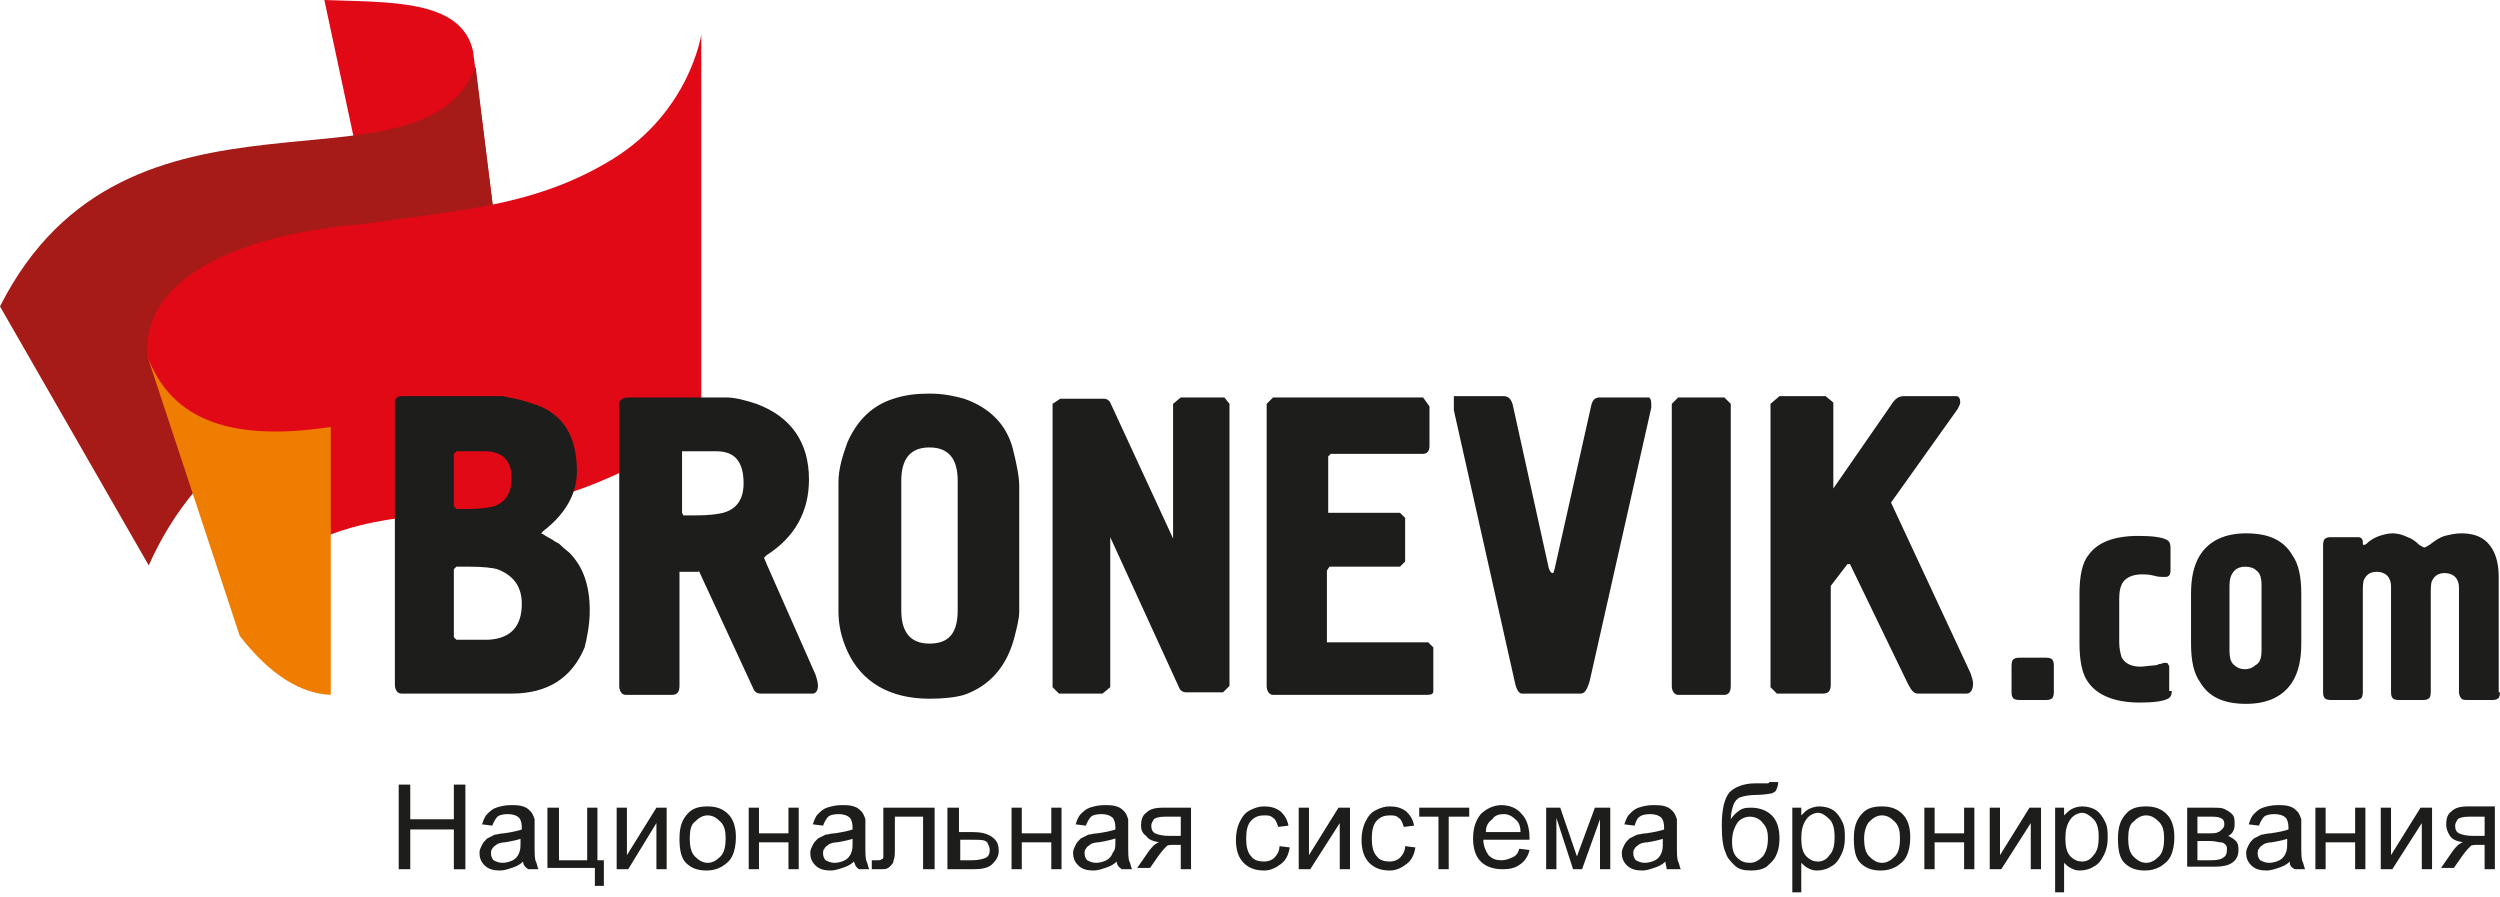
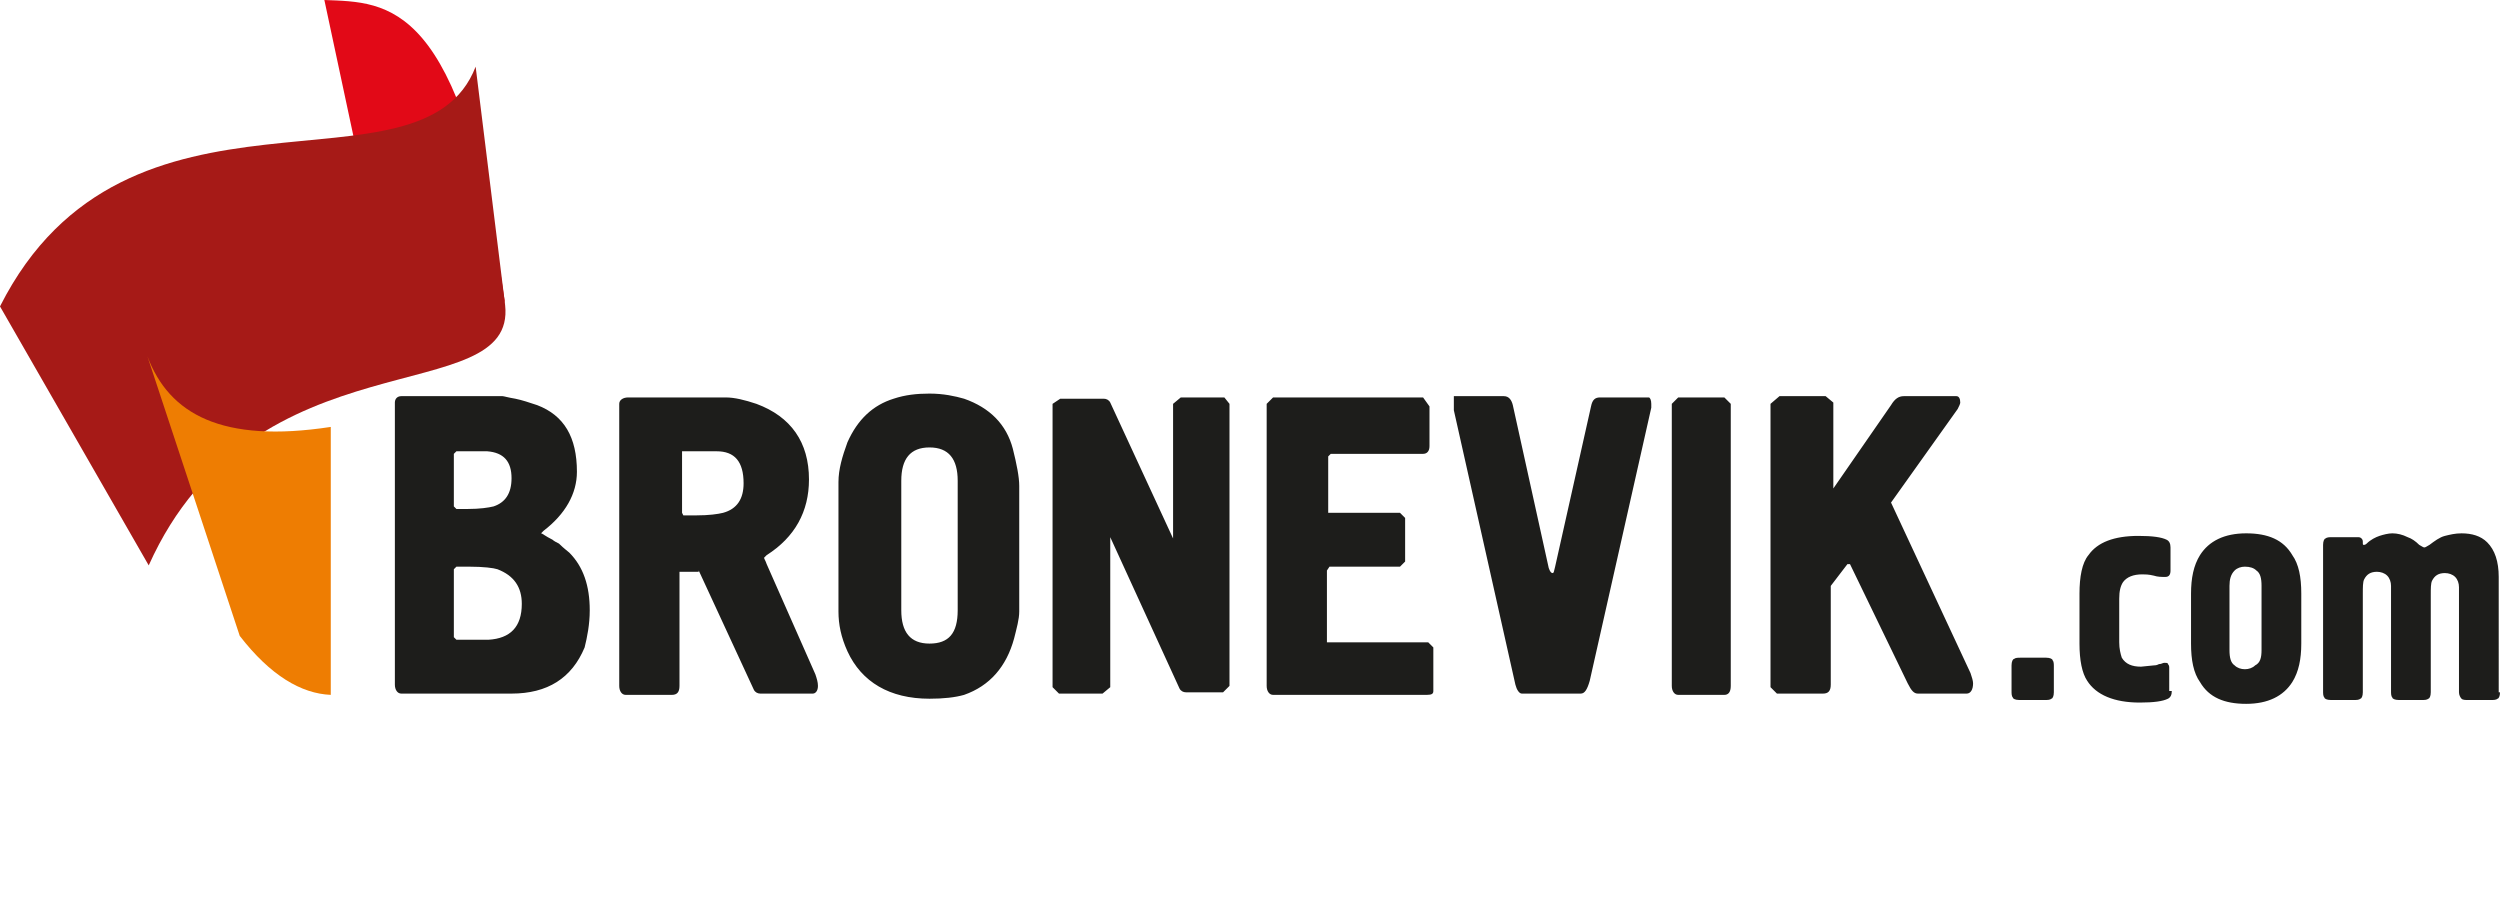
<svg xmlns="http://www.w3.org/2000/svg" version="1.1" id="cdr_x5F_object" x="0px" y="0px" viewBox="0 0 195 70" style="enable-background:new 0 0 195 70;" xml:space="preserve">
  <style type="text/css">
	.st0{fill-rule:evenodd;clip-rule:evenodd;fill:#E20917;}
	.st1{fill-rule:evenodd;clip-rule:evenodd;fill:#A61A17;}
	.st2{fill-rule:evenodd;clip-rule:evenodd;fill:#EE7D02;}
	.st3{fill:#1D1D1B;}
	.st4{fill-rule:evenodd;clip-rule:evenodd;fill:#1D1D1B;}
</style>
-   <path class="st0" d="M25.3,0l4.1,19.2c5.7-0.1,9,1.4,10,4.5L36.9,4C36-0.1,30.3,0.2,25.3,0z" />
+   <path class="st0" d="M25.3,0l4.1,19.2c5.7-0.1,9,1.4,10,4.5C36-0.1,30.3,0.2,25.3,0z" />
  <path class="st1" d="M0,23.9C9.9,4.3,32.9,16.1,37.1,5.2l2.3,18.6c0.9,8.3-19.6,2-27.8,20.3L0,23.9z" />
-   <path class="st0" d="M11.5,27.8l7.3,21.7c0,0,0.1-5.1,6.7-7.7c6.6-2.6,12.9-0.9,20.7-4c7.8-3.1,8.5-5.9,8.5-5.9V2.7  c0,0-0.9,6-6.9,9.7c-6,3.7-12,4-19.7,5.1C19.7,18.2,11,21.2,11.5,27.8z" />
  <path class="st2" d="M11.5,27.8c1.7,4.5,5.8,6.8,14.3,5.5v20.9c-2.3-0.1-4.7-1.5-7.1-4.6L11.5,27.8z" />
-   <path class="st3" d="M31.1,67.8v-6.6H32v2.7h3.4v-2.7h0.9v6.6h-0.9v-3.1H32v3.1H31.1z M40.8,67.2c-0.3,0.3-0.6,0.4-0.9,0.5  c-0.3,0.1-0.6,0.2-0.9,0.2c-0.5,0-0.9-0.1-1.2-0.4c-0.3-0.3-0.4-0.6-0.4-1c0-0.2,0.1-0.4,0.2-0.6s0.2-0.3,0.4-0.5  c0.2-0.1,0.4-0.2,0.6-0.3c0.2,0,0.4-0.1,0.7-0.1c0.7-0.1,1.1-0.2,1.4-0.3c0-0.1,0-0.2,0-0.2c0-0.3-0.1-0.6-0.2-0.7  c-0.2-0.2-0.5-0.3-0.9-0.3c-0.4,0-0.7,0.1-0.8,0.2s-0.3,0.4-0.4,0.7l-0.8-0.1c0.1-0.3,0.2-0.6,0.4-0.8c0.2-0.2,0.4-0.4,0.7-0.5  c0.3-0.1,0.7-0.2,1.1-0.2c0.4,0,0.7,0,1,0.1c0.3,0.1,0.4,0.2,0.6,0.4c0.1,0.1,0.2,0.3,0.3,0.6c0,0.1,0,0.4,0,0.8v1.1  c0,0.8,0,1.2,0.1,1.4s0.1,0.4,0.2,0.6h-0.8C40.9,67.6,40.8,67.4,40.8,67.2z M40.7,65.4c-0.3,0.1-0.7,0.2-1.3,0.3  c-0.3,0-0.6,0.1-0.7,0.2c-0.1,0.1-0.2,0.1-0.3,0.3c-0.1,0.1-0.1,0.2-0.1,0.4c0,0.2,0.1,0.4,0.2,0.5c0.2,0.1,0.4,0.2,0.7,0.2  c0.3,0,0.6-0.1,0.8-0.2c0.2-0.1,0.4-0.3,0.5-0.6c0.1-0.2,0.1-0.5,0.1-0.8V65.4z M42.8,63h0.8v4.1h2.2V63h0.8v4.1h0.5v2h-0.7v-1.4  h-3.7V63z M48.1,63h0.8v3.7l2.3-3.7H52v4.8h-0.8v-3.6L49,67.8h-0.9V63z M53,65.4c0-0.9,0.2-1.5,0.7-2c0.4-0.4,0.9-0.5,1.5-0.5  c0.7,0,1.2,0.2,1.6,0.6s0.6,1,0.6,1.8c0,0.6-0.1,1.1-0.3,1.5c-0.2,0.4-0.5,0.6-0.8,0.8c-0.4,0.2-0.7,0.3-1.2,0.3  c-0.7,0-1.2-0.2-1.6-0.6S53,66.2,53,65.4z M53.8,65.4c0,0.6,0.1,1.1,0.4,1.4c0.3,0.3,0.6,0.5,1,0.5c0.4,0,0.7-0.2,1-0.5  c0.3-0.3,0.4-0.8,0.4-1.4c0-0.6-0.1-1-0.4-1.3c-0.3-0.3-0.6-0.5-1-0.5c-0.4,0-0.7,0.2-1,0.5C53.9,64.3,53.8,64.8,53.8,65.4z   M58.4,63h0.8v2h2.3v-2h0.8v4.8h-0.8v-2.1h-2.3v2.1h-0.8V63z M66.6,67.2c-0.3,0.3-0.6,0.4-0.9,0.5c-0.3,0.1-0.6,0.2-0.9,0.2  c-0.5,0-0.9-0.1-1.2-0.4c-0.3-0.3-0.4-0.6-0.4-1c0-0.2,0.1-0.4,0.2-0.6s0.2-0.3,0.4-0.5c0.2-0.1,0.4-0.2,0.6-0.3  c0.2,0,0.4-0.1,0.7-0.1c0.7-0.1,1.1-0.2,1.4-0.3c0-0.1,0-0.2,0-0.2c0-0.3-0.1-0.6-0.2-0.7c-0.2-0.2-0.5-0.3-0.9-0.3  c-0.4,0-0.7,0.1-0.8,0.2s-0.3,0.4-0.4,0.7l-0.8-0.1c0.1-0.3,0.2-0.6,0.4-0.8c0.2-0.2,0.4-0.4,0.7-0.5c0.3-0.1,0.7-0.2,1.1-0.2  c0.4,0,0.7,0,1,0.1c0.3,0.1,0.4,0.2,0.6,0.4c0.1,0.1,0.2,0.3,0.3,0.6c0,0.1,0,0.4,0,0.8v1.1c0,0.8,0,1.2,0.1,1.4s0.1,0.4,0.2,0.6  h-0.8C66.7,67.6,66.7,67.4,66.6,67.2z M66.6,65.4c-0.3,0.1-0.7,0.2-1.3,0.3c-0.3,0-0.6,0.1-0.7,0.2c-0.1,0.1-0.2,0.1-0.3,0.3  c-0.1,0.1-0.1,0.2-0.1,0.4c0,0.2,0.1,0.4,0.2,0.5c0.2,0.1,0.4,0.2,0.7,0.2c0.3,0,0.6-0.1,0.8-0.2c0.2-0.1,0.4-0.3,0.5-0.6  c0.1-0.2,0.1-0.5,0.1-0.8V65.4z M69.1,63h3.8v4.8H72v-4.1h-2.2V66c0,0.6,0,0.9-0.1,1.1c0,0.2-0.1,0.3-0.3,0.5s-0.4,0.2-0.7,0.2  c-0.2,0-0.4,0-0.7,0v-0.7h0.4c0.2,0,0.3,0,0.4-0.1c0.1,0,0.1-0.1,0.1-0.2c0-0.1,0-0.3,0-0.7V63z M74,63h0.8v1.9h1  c0.7,0,1.2,0.1,1.6,0.4c0.4,0.3,0.5,0.6,0.5,1.1c0,0.4-0.2,0.7-0.5,1c-0.3,0.3-0.8,0.4-1.5,0.4h-2V63z M74.9,67.1h0.9  c0.5,0,0.9-0.1,1.1-0.2c0.2-0.1,0.3-0.3,0.3-0.6c0-0.2-0.1-0.4-0.2-0.6c-0.2-0.2-0.5-0.2-1.1-0.2h-1V67.1z M78.9,63h0.8v2h2.3v-2  h0.8v4.8h-0.8v-2.1h-2.3v2.1h-0.8V63z M87.1,67.2c-0.3,0.3-0.6,0.4-0.9,0.5c-0.3,0.1-0.6,0.2-0.9,0.2c-0.5,0-0.9-0.1-1.2-0.4  c-0.3-0.3-0.4-0.6-0.4-1c0-0.2,0.1-0.4,0.2-0.6s0.2-0.3,0.4-0.5c0.2-0.1,0.4-0.2,0.6-0.3c0.2,0,0.4-0.1,0.7-0.1  c0.7-0.1,1.1-0.2,1.4-0.3c0-0.1,0-0.2,0-0.2c0-0.3-0.1-0.6-0.2-0.7c-0.2-0.2-0.5-0.3-0.9-0.3c-0.4,0-0.7,0.1-0.8,0.2  s-0.3,0.4-0.4,0.7l-0.8-0.1c0.1-0.3,0.2-0.6,0.4-0.8c0.2-0.2,0.4-0.4,0.7-0.5c0.3-0.1,0.7-0.2,1.1-0.2c0.4,0,0.7,0,1,0.1  c0.3,0.1,0.4,0.2,0.6,0.4c0.1,0.1,0.2,0.3,0.3,0.6c0,0.1,0,0.4,0,0.8v1.1c0,0.8,0,1.2,0.1,1.4s0.1,0.4,0.2,0.6h-0.8  C87.2,67.6,87.1,67.4,87.1,67.2z M87,65.4c-0.3,0.1-0.7,0.2-1.3,0.3c-0.3,0-0.6,0.1-0.7,0.2c-0.1,0.1-0.2,0.1-0.3,0.3  c-0.1,0.1-0.1,0.2-0.1,0.4c0,0.2,0.1,0.4,0.2,0.5c0.2,0.1,0.4,0.2,0.7,0.2c0.3,0,0.6-0.1,0.8-0.2c0.2-0.1,0.4-0.3,0.5-0.6  C87,66.3,87,66,87,65.7V65.4z M92.9,63v4.8h-0.8v-1.9h-0.5c-0.3,0-0.5,0-0.6,0.1c-0.1,0.1-0.3,0.3-0.6,0.7l-0.7,1h-1l0.9-1.3  c0.3-0.4,0.5-0.6,0.8-0.7c-0.5-0.1-0.8-0.2-1-0.5C89.1,65,89,64.7,89,64.4c0-0.4,0.1-0.8,0.4-1c0.3-0.3,0.7-0.4,1.3-0.4H92.9z   M92.1,63.7h-1.2c-0.5,0-0.8,0.1-0.9,0.2c-0.1,0.2-0.2,0.3-0.2,0.5c0,0.3,0.1,0.5,0.3,0.6s0.6,0.2,1.1,0.2h0.9V63.7z M99.8,66  l0.8,0.1c-0.1,0.6-0.3,1-0.7,1.3c-0.4,0.3-0.8,0.5-1.3,0.5c-0.7,0-1.2-0.2-1.6-0.6c-0.4-0.4-0.6-1-0.6-1.8c0-0.5,0.1-1,0.3-1.4  c0.2-0.4,0.4-0.7,0.8-0.9c0.4-0.2,0.7-0.3,1.1-0.3c0.5,0,0.9,0.1,1.3,0.4c0.3,0.3,0.5,0.6,0.6,1.1l-0.8,0.1  c-0.1-0.3-0.2-0.6-0.4-0.7c-0.2-0.2-0.4-0.2-0.7-0.2c-0.4,0-0.7,0.1-1,0.4c-0.3,0.3-0.4,0.8-0.4,1.4c0,0.6,0.1,1.1,0.4,1.4  c0.2,0.3,0.6,0.4,1,0.4c0.3,0,0.6-0.1,0.8-0.3C99.6,66.7,99.8,66.4,99.8,66z M101.3,63h0.8v3.7l2.3-3.7h0.9v4.8h-0.8v-3.6l-2.3,3.6  h-0.9V63z M109.6,66l0.8,0.1c-0.1,0.6-0.3,1-0.7,1.3c-0.4,0.3-0.8,0.5-1.3,0.5c-0.7,0-1.2-0.2-1.6-0.6c-0.4-0.4-0.6-1-0.6-1.8  c0-0.5,0.1-1,0.3-1.4c0.2-0.4,0.4-0.7,0.8-0.9c0.4-0.2,0.7-0.3,1.1-0.3c0.5,0,0.9,0.1,1.3,0.4c0.3,0.3,0.5,0.6,0.6,1.1l-0.8,0.1  c-0.1-0.3-0.2-0.6-0.4-0.7c-0.2-0.2-0.4-0.2-0.7-0.2c-0.4,0-0.7,0.1-1,0.4c-0.3,0.3-0.4,0.8-0.4,1.4c0,0.6,0.1,1.1,0.4,1.4  c0.2,0.3,0.6,0.4,1,0.4c0.3,0,0.6-0.1,0.8-0.3C109.4,66.7,109.6,66.4,109.6,66z M110.7,63h3.9v0.7H113v4.1h-0.8v-4.1h-1.5V63z   M118.5,66.2l0.8,0.1c-0.1,0.5-0.4,0.9-0.7,1.1c-0.4,0.3-0.8,0.4-1.4,0.4c-0.7,0-1.3-0.2-1.7-0.6c-0.4-0.4-0.6-1-0.6-1.8  c0-0.8,0.2-1.4,0.6-1.9c0.4-0.4,1-0.7,1.6-0.7c0.6,0,1.2,0.2,1.6,0.7c0.4,0.4,0.6,1.1,0.6,1.8c0,0,0,0.1,0,0.2h-3.6  c0,0.5,0.2,0.9,0.4,1.2c0.3,0.3,0.6,0.4,1,0.4c0.3,0,0.6-0.1,0.8-0.2C118.2,66.8,118.4,66.6,118.5,66.2z M115.9,64.9h2.7  c0-0.4-0.1-0.7-0.3-0.9c-0.3-0.3-0.6-0.5-1-0.5c-0.4,0-0.7,0.1-0.9,0.4C116,64.2,115.9,64.5,115.9,64.9z M120.4,63h1.3l1.3,3.8  l1.4-3.8h1.2v4.8h-0.8v-3.9l-1.4,3.9h-0.7l-1.3-4v4h-0.8V63z M129.9,67.2c-0.3,0.3-0.6,0.4-0.9,0.5c-0.3,0.1-0.6,0.2-0.9,0.2  c-0.5,0-0.9-0.1-1.2-0.4c-0.3-0.3-0.4-0.6-0.4-1c0-0.2,0.1-0.4,0.2-0.6s0.2-0.3,0.4-0.5c0.2-0.1,0.4-0.2,0.6-0.3  c0.2,0,0.4-0.1,0.7-0.1c0.7-0.1,1.1-0.2,1.4-0.3c0-0.1,0-0.2,0-0.2c0-0.3-0.1-0.6-0.2-0.7c-0.2-0.2-0.5-0.3-0.9-0.3  c-0.4,0-0.7,0.1-0.8,0.2c-0.2,0.1-0.3,0.4-0.4,0.7l-0.8-0.1c0.1-0.3,0.2-0.6,0.4-0.8c0.2-0.2,0.4-0.4,0.7-0.5  c0.3-0.1,0.7-0.2,1.1-0.2c0.4,0,0.7,0,1,0.1c0.3,0.1,0.4,0.2,0.6,0.4c0.1,0.1,0.2,0.3,0.3,0.6c0,0.1,0,0.4,0,0.8v1.1  c0,0.8,0,1.2,0.1,1.4s0.1,0.4,0.2,0.6H130C130,67.6,129.9,67.4,129.9,67.2z M129.8,65.4c-0.3,0.1-0.7,0.2-1.3,0.3  c-0.3,0-0.6,0.1-0.7,0.2c-0.1,0.1-0.2,0.1-0.3,0.3c-0.1,0.1-0.1,0.2-0.1,0.4c0,0.2,0.1,0.4,0.2,0.5c0.2,0.1,0.4,0.2,0.7,0.2  c0.3,0,0.6-0.1,0.8-0.2c0.2-0.1,0.4-0.3,0.5-0.6c0.1-0.2,0.1-0.5,0.1-0.8V65.4z M138,61l0.7,0c0,0.3-0.1,0.5-0.2,0.7  c-0.1,0.1-0.3,0.2-0.4,0.2s-0.5,0.1-1,0.1c-0.7,0-1.1,0.1-1.4,0.2c-0.2,0.1-0.4,0.3-0.5,0.6c-0.1,0.3-0.2,0.7-0.2,1.1  c0.2-0.3,0.4-0.5,0.7-0.7s0.6-0.2,0.9-0.2c0.6,0,1.2,0.2,1.6,0.6s0.6,1,0.6,1.8c0,0.6-0.1,1-0.3,1.4c-0.2,0.4-0.5,0.6-0.7,0.8  c-0.3,0.2-0.7,0.3-1.2,0.3c-0.6,0-1-0.1-1.3-0.4s-0.6-0.6-0.7-1c-0.2-0.4-0.3-1.1-0.3-2.1c0-1.3,0.2-2.1,0.6-2.6  c0.4-0.4,1.1-0.7,2-0.7c0.6,0,0.9,0,0.9,0C137.9,61.1,138,61.1,138,61z M137.9,65.4c0-0.5-0.1-0.9-0.4-1.2c-0.2-0.3-0.6-0.5-1-0.5  c-0.4,0-0.8,0.2-1,0.5c-0.2,0.3-0.4,0.8-0.4,1.4c0,0.6,0.1,1,0.4,1.3s0.6,0.4,1,0.4c0.4,0,0.7-0.2,1-0.5  C137.8,66.4,137.9,65.9,137.9,65.4z M139.8,69.6V63h0.7v0.6c0.2-0.2,0.4-0.4,0.6-0.5c0.2-0.1,0.5-0.2,0.8-0.2c0.4,0,0.8,0.1,1.1,0.3  c0.3,0.2,0.5,0.5,0.7,0.9c0.2,0.4,0.2,0.8,0.2,1.3c0,0.5-0.1,0.9-0.3,1.3c-0.2,0.4-0.4,0.7-0.8,0.9c-0.3,0.2-0.7,0.3-1.1,0.3  c-0.3,0-0.5-0.1-0.7-0.2c-0.2-0.1-0.4-0.3-0.5-0.4v2.3H139.8z M140.5,65.4c0,0.6,0.1,1.1,0.4,1.4s0.6,0.4,0.9,0.4  c0.4,0,0.7-0.2,0.9-0.5c0.3-0.3,0.4-0.8,0.4-1.4c0-0.6-0.1-1.1-0.4-1.4c-0.3-0.3-0.6-0.5-0.9-0.5c-0.3,0-0.7,0.2-0.9,0.5  C140.6,64.3,140.5,64.8,140.5,65.4z M144.6,65.4c0-0.9,0.2-1.5,0.7-2c0.4-0.4,0.9-0.5,1.5-0.5c0.7,0,1.2,0.2,1.6,0.6s0.6,1,0.6,1.8  c0,0.6-0.1,1.1-0.3,1.5c-0.2,0.4-0.5,0.6-0.8,0.8c-0.4,0.2-0.7,0.3-1.2,0.3c-0.7,0-1.2-0.2-1.6-0.6S144.6,66.2,144.6,65.4z   M145.4,65.4c0,0.6,0.1,1.1,0.4,1.4c0.3,0.3,0.6,0.5,1,0.5c0.4,0,0.7-0.2,1-0.5c0.3-0.3,0.4-0.8,0.4-1.4c0-0.6-0.1-1-0.4-1.3  c-0.3-0.3-0.6-0.5-1-0.5c-0.4,0-0.7,0.2-1,0.5C145.6,64.3,145.4,64.8,145.4,65.4z M150.1,63h0.8v2h2.3v-2h0.8v4.8h-0.8v-2.1h-2.3  v2.1h-0.8V63z M155.2,63h0.8v3.7l2.3-3.7h0.9v4.8h-0.8v-3.6l-2.3,3.6h-0.9V63z M160.3,69.6V63h0.7v0.6c0.2-0.2,0.4-0.4,0.6-0.5  c0.2-0.1,0.5-0.2,0.8-0.2c0.4,0,0.8,0.1,1.1,0.3c0.3,0.2,0.5,0.5,0.7,0.9c0.2,0.4,0.2,0.8,0.2,1.3c0,0.5-0.1,0.9-0.3,1.3  c-0.2,0.4-0.4,0.7-0.8,0.9c-0.3,0.2-0.7,0.3-1.1,0.3c-0.3,0-0.5-0.1-0.7-0.2c-0.2-0.1-0.4-0.3-0.5-0.4v2.3H160.3z M161.1,65.4  c0,0.6,0.1,1.1,0.4,1.4s0.6,0.4,0.9,0.4c0.4,0,0.7-0.2,0.9-0.5c0.3-0.3,0.4-0.8,0.4-1.4c0-0.6-0.1-1.1-0.4-1.4  c-0.3-0.3-0.6-0.5-0.9-0.5c-0.3,0-0.7,0.2-0.9,0.5C161.2,64.3,161.1,64.8,161.1,65.4z M165.2,65.4c0-0.9,0.2-1.5,0.7-2  c0.4-0.4,0.9-0.5,1.5-0.5c0.7,0,1.2,0.2,1.6,0.6s0.6,1,0.6,1.8c0,0.6-0.1,1.1-0.3,1.5c-0.2,0.4-0.5,0.6-0.8,0.8  c-0.4,0.2-0.7,0.3-1.2,0.3c-0.7,0-1.2-0.2-1.6-0.6S165.2,66.2,165.2,65.4z M166,65.4c0,0.6,0.1,1.1,0.4,1.4c0.3,0.3,0.6,0.5,1,0.5  c0.4,0,0.7-0.2,1-0.5c0.3-0.3,0.4-0.8,0.4-1.4c0-0.6-0.1-1-0.4-1.3c-0.3-0.3-0.6-0.5-1-0.5c-0.4,0-0.7,0.2-1,0.5  C166.1,64.3,166,64.8,166,65.4z M170.6,63h1.9c0.5,0,0.8,0,1,0.1c0.2,0.1,0.4,0.2,0.6,0.4c0.2,0.2,0.2,0.5,0.2,0.7  c0,0.2,0,0.4-0.1,0.6c-0.1,0.2-0.2,0.3-0.4,0.4c0.2,0.1,0.4,0.2,0.6,0.4s0.2,0.5,0.2,0.7c0,0.5-0.2,0.8-0.5,1s-0.7,0.3-1.3,0.3h-2.2  V63z M171.4,65h0.9c0.3,0,0.6,0,0.7-0.1c0.1,0,0.2-0.1,0.3-0.2c0.1-0.1,0.2-0.2,0.2-0.4c0-0.3-0.1-0.4-0.3-0.5s-0.5-0.1-0.9-0.1  h-0.9V65z M171.4,67.1h1.1c0.5,0,0.8-0.1,0.9-0.2c0.2-0.1,0.3-0.3,0.3-0.6c0-0.2,0-0.3-0.1-0.4c-0.1-0.1-0.2-0.2-0.4-0.2  c-0.2,0-0.4-0.1-0.8-0.1h-1V67.1z M178.6,67.2c-0.3,0.3-0.6,0.4-0.9,0.5c-0.3,0.1-0.6,0.2-0.9,0.2c-0.5,0-0.9-0.1-1.2-0.4  c-0.3-0.3-0.4-0.6-0.4-1c0-0.2,0.1-0.4,0.2-0.6s0.2-0.3,0.4-0.5c0.2-0.1,0.4-0.2,0.6-0.3c0.2,0,0.4-0.1,0.7-0.1  c0.7-0.1,1.1-0.2,1.4-0.3c0-0.1,0-0.2,0-0.2c0-0.3-0.1-0.6-0.2-0.7c-0.2-0.2-0.5-0.3-0.9-0.3c-0.4,0-0.7,0.1-0.8,0.2  s-0.3,0.4-0.4,0.7l-0.8-0.1c0.1-0.3,0.2-0.6,0.4-0.8c0.2-0.2,0.4-0.4,0.7-0.5c0.3-0.1,0.7-0.2,1.1-0.2c0.4,0,0.7,0,1,0.1  c0.3,0.1,0.4,0.2,0.6,0.4c0.1,0.1,0.2,0.3,0.3,0.6c0,0.1,0,0.4,0,0.8v1.1c0,0.8,0,1.2,0.1,1.4s0.1,0.4,0.2,0.6h-0.8  C178.6,67.6,178.6,67.4,178.6,67.2z M178.5,65.4c-0.3,0.1-0.7,0.2-1.3,0.3c-0.3,0-0.6,0.1-0.7,0.2c-0.1,0.1-0.2,0.1-0.3,0.3  c-0.1,0.1-0.1,0.2-0.1,0.4c0,0.2,0.1,0.4,0.2,0.5c0.2,0.1,0.4,0.2,0.7,0.2c0.3,0,0.6-0.1,0.8-0.2c0.2-0.1,0.4-0.3,0.5-0.6  c0.1-0.2,0.1-0.5,0.1-0.8V65.4z M180.6,63h0.8v2h2.3v-2h0.8v4.8h-0.8v-2.1h-2.3v2.1h-0.8V63z M185.7,63h0.8v3.7l2.3-3.7h0.9v4.8  h-0.8v-3.6l-2.3,3.6h-0.9V63z M194.6,63v4.8h-0.8v-1.9h-0.5c-0.3,0-0.5,0-0.6,0.1c-0.1,0.1-0.3,0.3-0.6,0.7l-0.7,1h-1l0.9-1.3  c0.3-0.4,0.5-0.6,0.8-0.7c-0.5-0.1-0.8-0.2-1-0.5c-0.2-0.3-0.3-0.6-0.3-0.9c0-0.4,0.1-0.8,0.4-1c0.3-0.3,0.7-0.4,1.3-0.4H194.6z   M193.8,63.7h-1.2c-0.5,0-0.8,0.1-0.9,0.2c-0.1,0.2-0.2,0.3-0.2,0.5c0,0.3,0.1,0.5,0.3,0.6s0.6,0.2,1.1,0.2h0.9V63.7z" />
  <path class="st4" d="M160.2,54c0,0.3-0.1,0.5-0.2,0.5c-0.1,0.1-0.3,0.1-0.5,0.1h-2c-0.3,0-0.5-0.1-0.5-0.2c-0.1-0.1-0.1-0.3-0.1-0.5  v-2c0-0.3,0.1-0.5,0.2-0.5c0.1-0.1,0.3-0.1,0.5-0.1h2c0.3,0,0.5,0.1,0.5,0.2c0.1,0.1,0.1,0.3,0.1,0.5V54L160.2,54z M169.4,53.9  c0,0.3-0.1,0.5-0.3,0.6c-0.4,0.2-1.1,0.3-2.2,0.3c-2,0-3.4-0.6-4.1-1.7c-0.4-0.6-0.6-1.6-0.6-2.9v-3.9c0-1.3,0.2-2.4,0.7-3  c0.7-1,2-1.5,3.9-1.5c1.1,0,1.8,0.1,2.2,0.3c0.2,0.1,0.3,0.3,0.3,0.6v1.8c0,0.3-0.1,0.5-0.4,0.5c-0.3,0-0.6,0-0.9-0.1  c-0.4-0.1-0.7-0.1-0.9-0.1c-0.7,0-1.2,0.2-1.5,0.6c-0.2,0.3-0.3,0.7-0.3,1.3v3.4c0,0.5,0.1,0.9,0.2,1.2c0.3,0.5,0.8,0.7,1.5,0.7  l1-0.1c0.1,0,0.2,0,0.4-0.1c0.2,0,0.3-0.1,0.4-0.1c0.2,0,0.3,0,0.3,0.1c0.1,0.1,0.1,0.2,0.1,0.3V53.9L169.4,53.9z M179.5,50.2  c0,1.2-0.2,2.2-0.7,3c-0.7,1.1-1.9,1.7-3.6,1.7c-1.7,0-2.9-0.5-3.6-1.7c-0.5-0.7-0.7-1.7-0.7-3v-3.9c0-1.2,0.2-2.2,0.7-3  c0.7-1.1,1.9-1.7,3.6-1.7c1.7,0,2.9,0.5,3.6,1.7c0.5,0.7,0.7,1.7,0.7,3V50.2L179.5,50.2z M176.4,50.7v-5c0-0.6-0.1-1-0.4-1.2  c-0.2-0.2-0.5-0.3-0.9-0.3c-0.3,0-0.6,0.1-0.8,0.3c-0.3,0.3-0.4,0.7-0.4,1.2v5c0,0.6,0.1,1,0.4,1.2c0.2,0.2,0.5,0.3,0.8,0.3  c0.3,0,0.6-0.1,0.8-0.3C176.3,51.7,176.4,51.3,176.4,50.7L176.4,50.7z M195,54c0,0.3-0.1,0.5-0.2,0.5c-0.1,0.1-0.3,0.1-0.5,0.1h-1.8  c-0.2,0-0.4,0-0.5-0.1c-0.1-0.1-0.2-0.3-0.2-0.5v-8.2c0-0.3-0.1-0.6-0.3-0.8c-0.2-0.2-0.5-0.3-0.8-0.3c-0.5,0-0.8,0.2-1,0.6  c-0.1,0.2-0.1,0.6-0.1,1.1V54c0,0.3-0.1,0.5-0.2,0.5c-0.1,0.1-0.3,0.1-0.5,0.1h-1.8c-0.3,0-0.5-0.1-0.5-0.2  c-0.1-0.1-0.1-0.3-0.1-0.5v-8.2c0-0.3-0.1-0.6-0.3-0.8c-0.2-0.2-0.5-0.3-0.8-0.3c-0.5,0-0.8,0.2-1,0.6c-0.1,0.2-0.1,0.6-0.1,1.1V54  c0,0.3-0.1,0.5-0.2,0.5c-0.1,0.1-0.3,0.1-0.5,0.1h-1.8c-0.3,0-0.5-0.1-0.5-0.2c-0.1-0.1-0.1-0.3-0.1-0.5V42.5c0-0.3,0.1-0.5,0.2-0.5  c0.1-0.1,0.3-0.1,0.5-0.1h2c0.1,0,0.2,0,0.3,0.1c0.1,0.1,0.1,0.2,0.1,0.3c0,0.2,0,0.2,0.1,0.2c0,0,0.1,0,0.2-0.1  c0.3-0.3,0.7-0.5,1-0.6c0.3-0.1,0.7-0.2,1-0.2c0.4,0,0.8,0.1,1.2,0.3c0.3,0.1,0.6,0.3,0.9,0.6c0.2,0.1,0.3,0.2,0.4,0.2  c0.1,0,0.2-0.1,0.4-0.2c0.4-0.3,0.8-0.6,1.2-0.7c0.4-0.1,0.8-0.2,1.3-0.2c0.8,0,1.5,0.2,2,0.7c0.6,0.6,0.9,1.5,0.9,2.7V54z" />
  <path class="st4" d="M46,47.6c0-1.9-0.5-3.4-1.6-4.5c-0.1-0.1-0.4-0.3-0.8-0.7c-0.2-0.1-0.4-0.2-0.5-0.3c-0.6-0.3-0.8-0.5-0.9-0.5  c0.1-0.1,0.1-0.1,0.2-0.2c1.7-1.3,2.6-2.9,2.6-4.6c0-2.7-1-4.4-3.1-5.2c-0.6-0.2-1.2-0.4-1.7-0.5c-0.6-0.1-0.9-0.2-1-0.2h-7.9  c-0.3,0-0.5,0.2-0.5,0.5v22c0,0.4,0.2,0.7,0.5,0.7h8.6c2.8,0,4.7-1.2,5.7-3.6C45.8,49.7,46,48.7,46,47.6L46,47.6z M35.6,35.2  c0.1,0,0.4,0,1,0c0.8,0,1.2,0,1.4,0c1.3,0.1,1.9,0.8,1.9,2.1c0,1.2-0.5,1.9-1.4,2.2c-0.4,0.1-1.1,0.2-2,0.2c-0.5,0-0.8,0-0.9,0  l-0.2-0.2v-4.1L35.6,35.2L35.6,35.2z M35.6,44.2c0.1,0,0.5,0,1,0c1.1,0,1.9,0.1,2.2,0.2c1.3,0.5,1.9,1.4,1.9,2.7  c0,1.8-0.9,2.7-2.6,2.8c-0.2,0-0.7,0-1.5,0c-0.6,0-0.9,0-1,0l-0.2-0.2v-5.3L35.6,44.2L35.6,44.2z M54.5,44.5l4.3,9.3  c0.1,0.2,0.3,0.3,0.5,0.3h4.1c0.2,0,0.4-0.2,0.4-0.6c0-0.3-0.1-0.6-0.2-0.9L59.8,44c-0.1-0.3-0.2-0.4-0.2-0.5c0,0,0.1-0.1,0.2-0.2  c2.2-1.4,3.3-3.4,3.3-5.9c0-2.9-1.4-4.9-4.1-5.9c-0.9-0.3-1.7-0.5-2.4-0.5H49c-0.4,0-0.7,0.2-0.7,0.5v22c0,0.4,0.2,0.7,0.5,0.7h3.6  c0.4,0,0.6-0.2,0.6-0.7v-8.9H54.5L54.5,44.5z M55.9,35.2c1.4,0,2.1,0.8,2.1,2.5c0,1.2-0.5,2-1.6,2.3c-0.4,0.1-1.1,0.2-2.1,0.2  c-0.5,0-0.9,0-1,0L53.2,40v-4.8H55.9L55.9,35.2z M72.5,54.5c1.1,0,2-0.1,2.7-0.3c2-0.7,3.3-2.2,3.9-4.4c0.2-0.8,0.4-1.5,0.4-2.1  v-9.8c0-0.7-0.2-1.7-0.5-2.9c-0.5-1.9-1.8-3.2-3.8-3.9c-0.7-0.2-1.6-0.4-2.7-0.4c-1,0-1.9,0.1-2.8,0.4c-1.6,0.5-2.8,1.6-3.6,3.4  c-0.4,1.1-0.7,2.1-0.7,3.1v10.1c0,1,0.2,2,0.7,3.1C67.2,53.2,69.4,54.5,72.5,54.5L72.5,54.5z M72.5,50.2c-1.5,0-2.2-0.9-2.2-2.6  V37.5c0-1.7,0.7-2.6,2.2-2.6c1.5,0,2.2,0.9,2.2,2.6v10.1C74.7,49.4,74,50.2,72.5,50.2L72.5,50.2z M82.1,31.5v22.1l0.5,0.5h3.4  l0.6-0.5V41.9l5.4,11.8c0.1,0.2,0.3,0.3,0.5,0.3h2.9l0.5-0.5V31.5L95.5,31h-3.4l-0.6,0.5v10.5l-4.9-10.6c-0.1-0.2-0.3-0.3-0.5-0.3  h-3.4L82.1,31.5L82.1,31.5z M98.8,31.5v22c0,0.4,0.2,0.7,0.5,0.7h12c0.4,0,0.5-0.1,0.5-0.3v-3.4l-0.4-0.4h-7.9v-5.6l0.2-0.3h5.5  l0.4-0.4v-3.4l-0.4-0.4h-5.6v-4.4l0.2-0.2h7.2c0.3,0,0.5-0.2,0.5-0.6v-3.1L111,31H99.3L98.8,31.5L98.8,31.5z M113.4,32l4.8,21.4  c0.1,0.4,0.3,0.7,0.5,0.7h4.6c0.3,0,0.5-0.3,0.7-1l4.8-21.3c0,0,0-0.2,0-0.3c0-0.3-0.1-0.5-0.2-0.5h-3.8c-0.4,0-0.6,0.2-0.7,0.7  l-2.8,12.5c-0.1,0.4-0.1,0.5-0.2,0.5c-0.1,0-0.2-0.1-0.3-0.4L118,31.6c-0.1-0.4-0.3-0.7-0.7-0.7h-3.9V32L113.4,32z M130.4,31.5v22  c0,0.4,0.2,0.7,0.5,0.7h3.6c0.3,0,0.5-0.2,0.5-0.7v-22l-0.5-0.5h-3.6L130.4,31.5L130.4,31.5z M138.1,31.5v22.1l0.5,0.5h3.6  c0.4,0,0.6-0.2,0.6-0.7v-7.7l1.3-1.7h0.2l4.5,9.3c0.3,0.6,0.5,0.8,0.8,0.8h3.8c0.3,0,0.5-0.3,0.5-0.8c0-0.2-0.1-0.5-0.2-0.8  l-6.2-13.3l5.2-7.3c0.1-0.2,0.2-0.4,0.2-0.5c0-0.3-0.1-0.5-0.3-0.5h-4.1c-0.4,0-0.7,0.2-1,0.7l-4.5,6.5v-6.7l-0.6-0.5h-3.6  L138.1,31.5z" />
</svg>